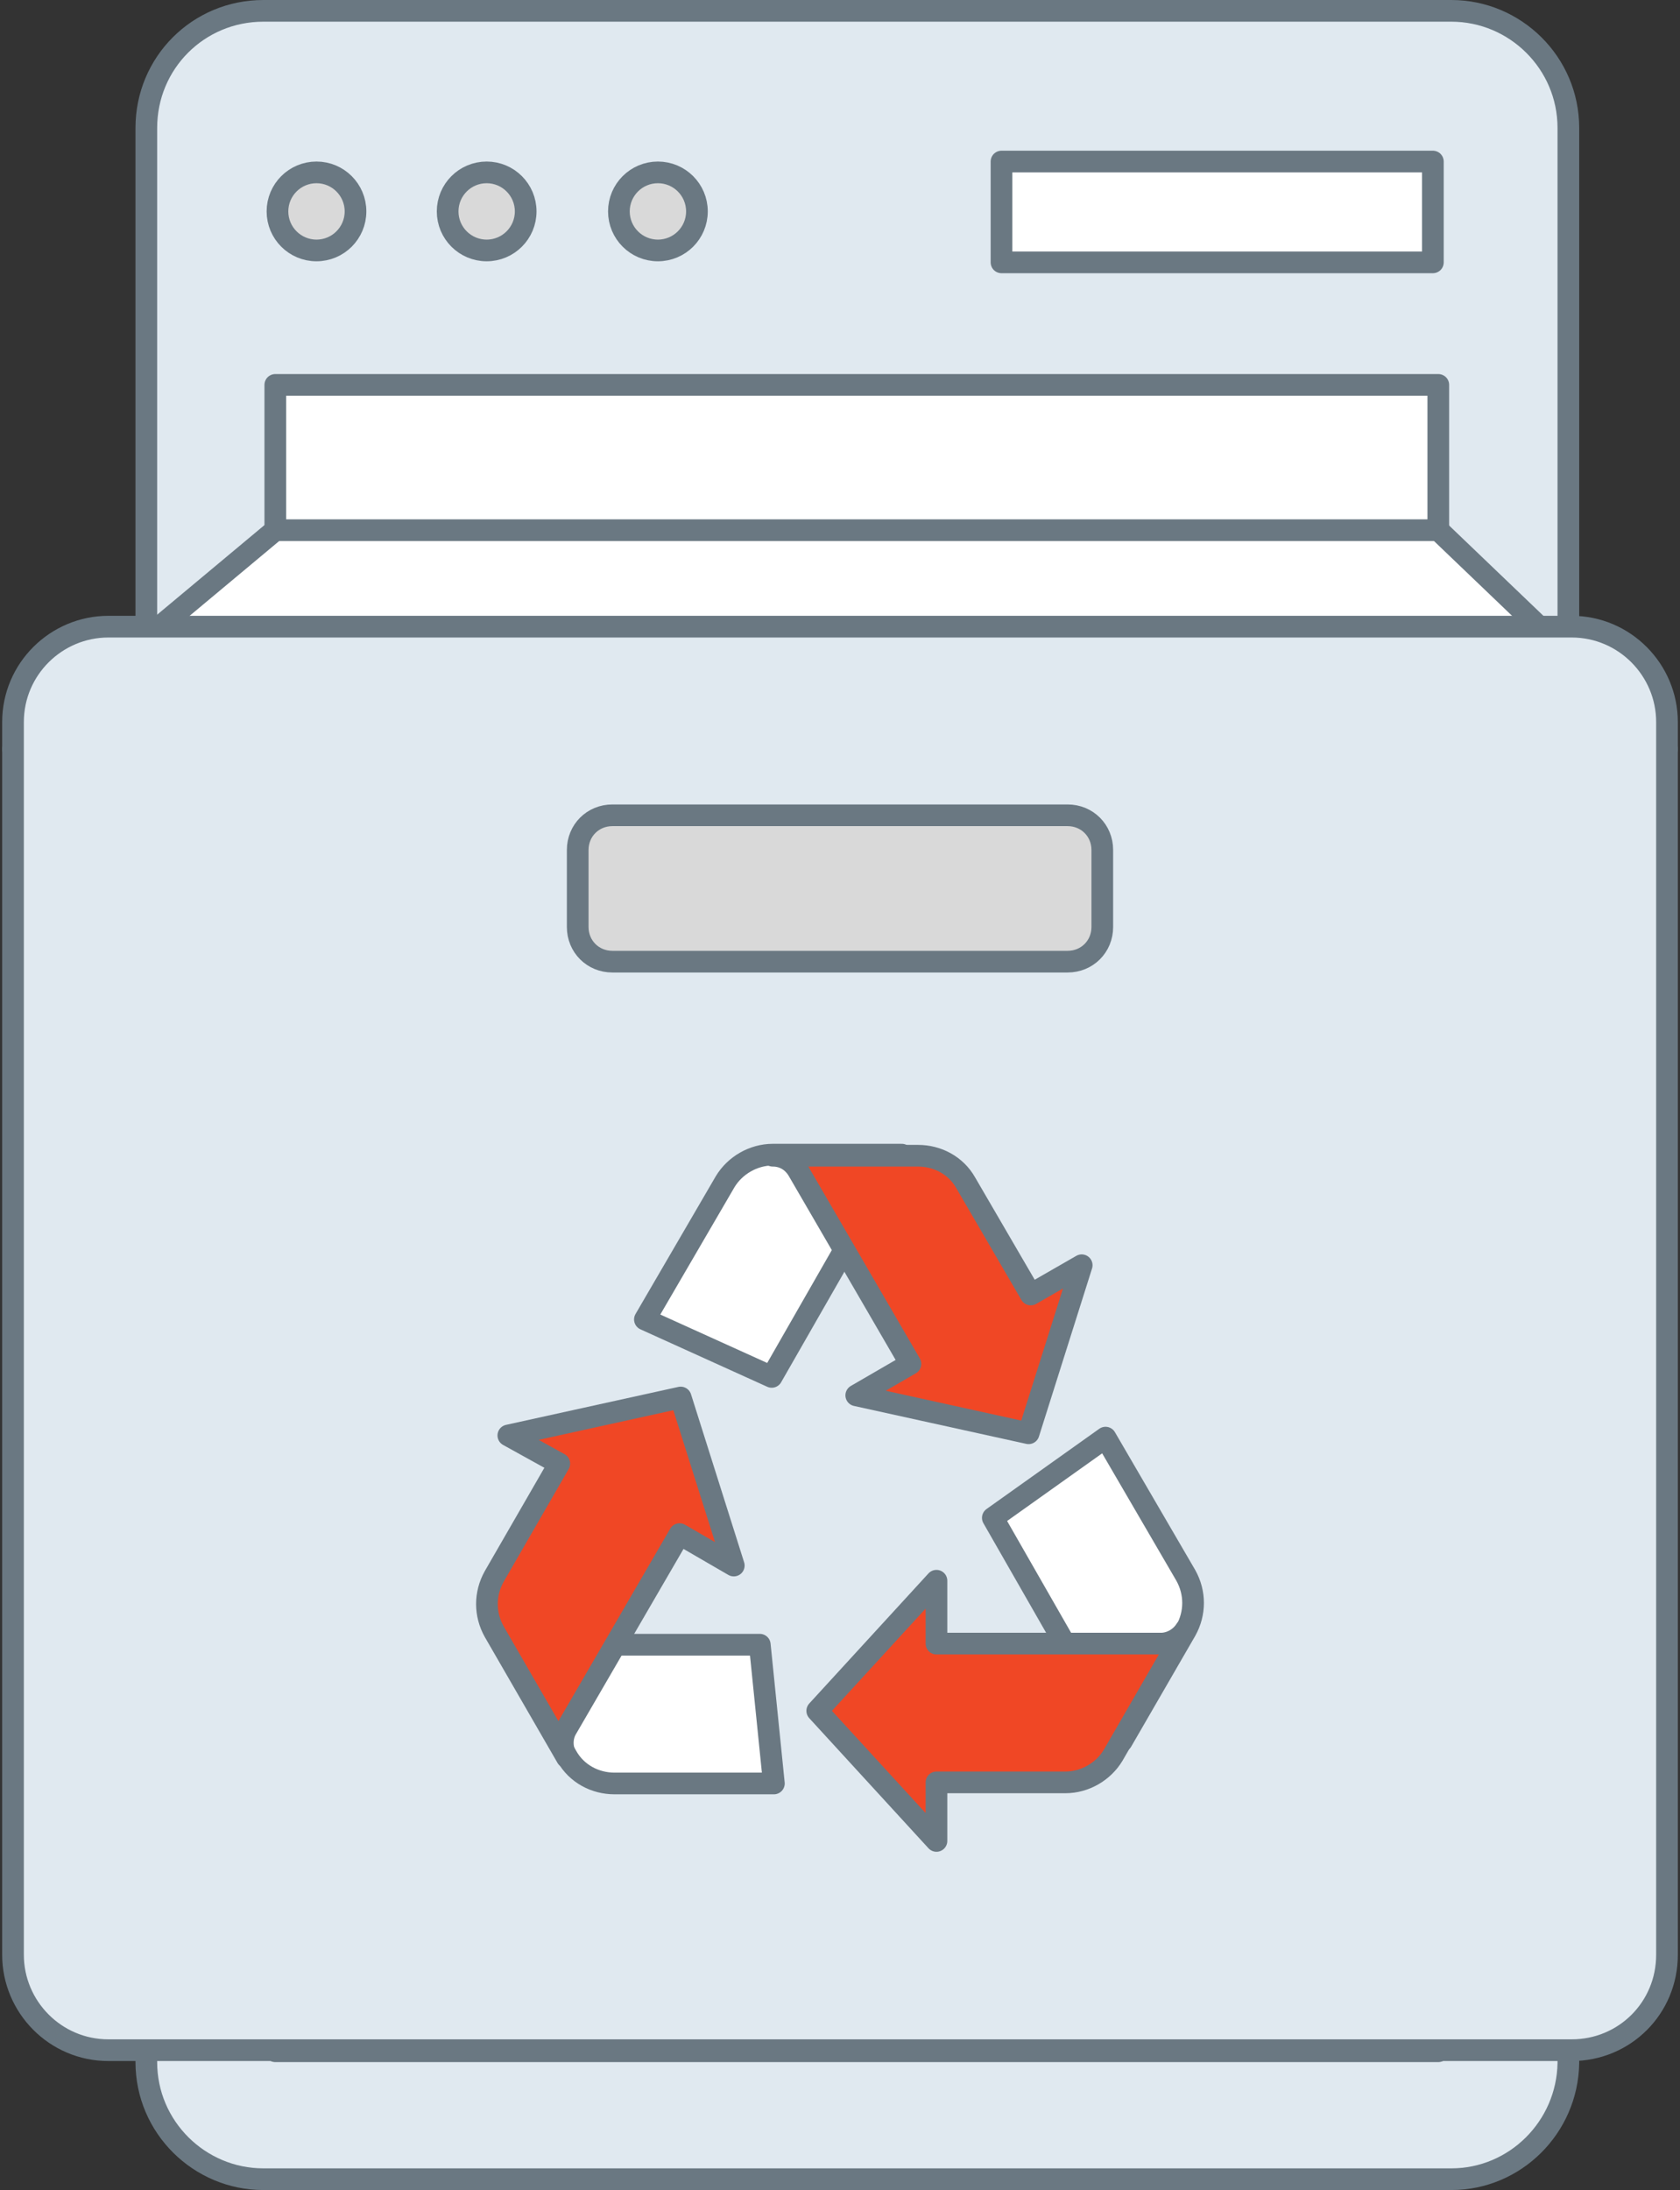
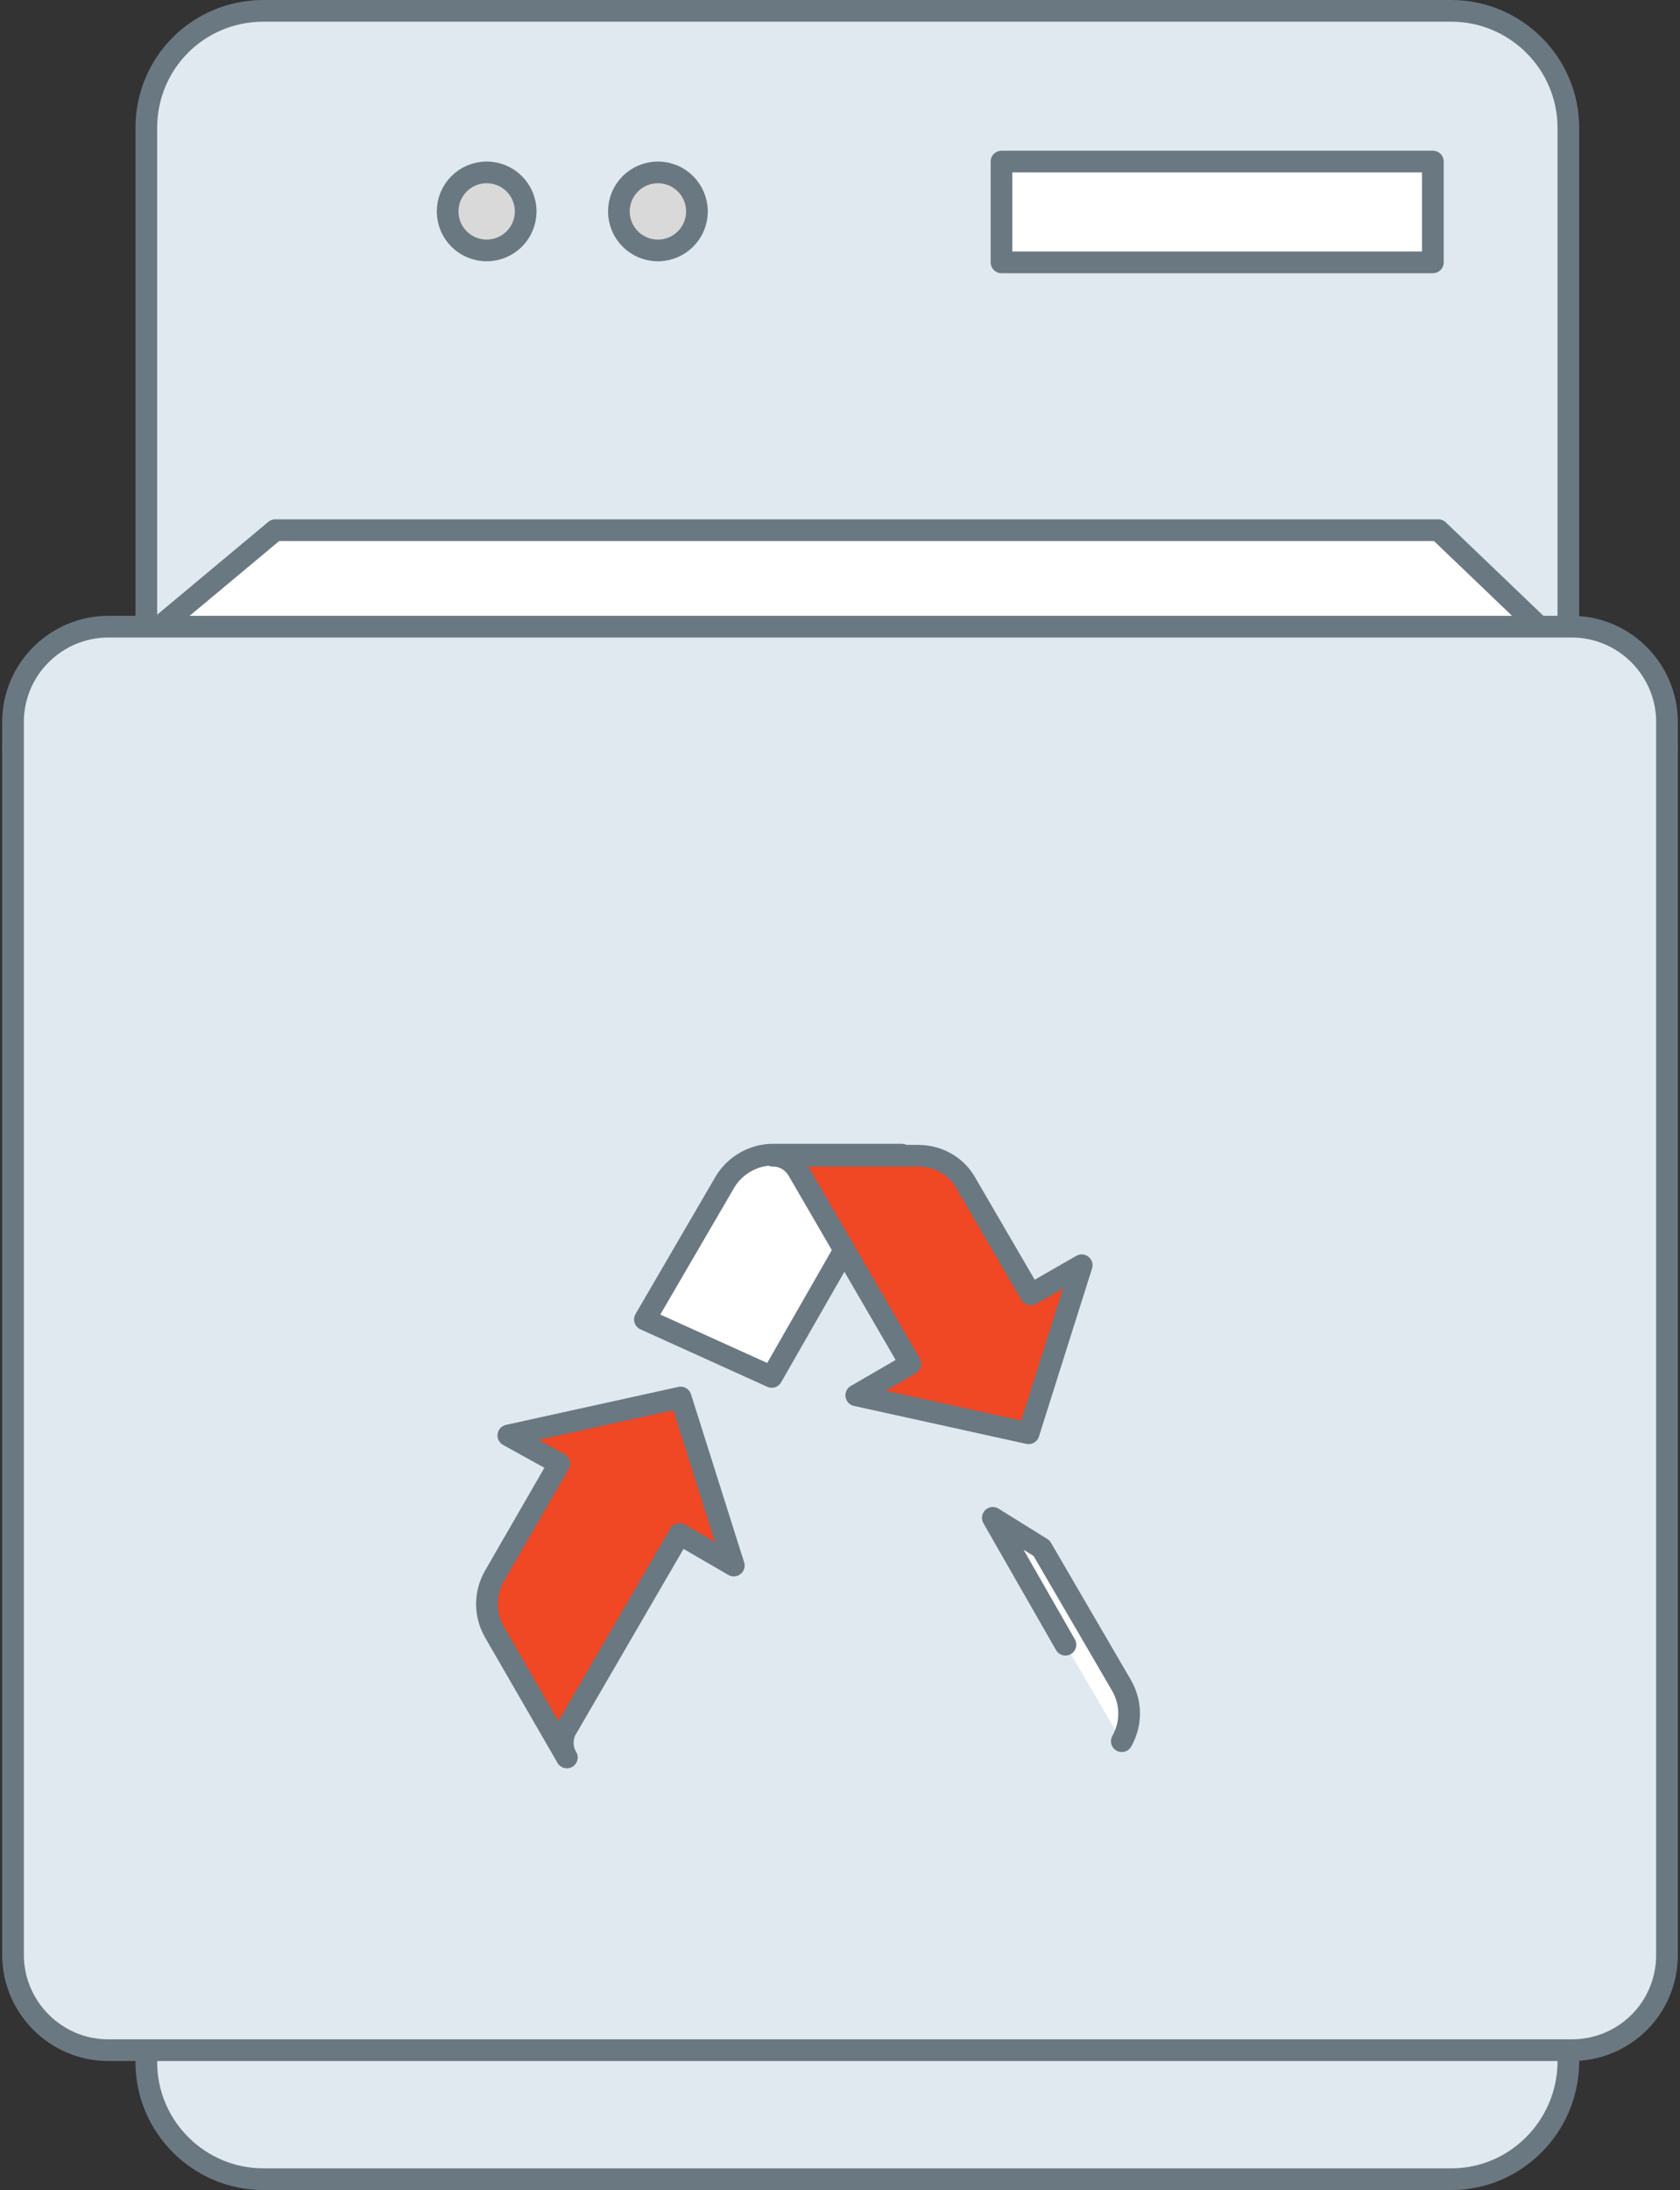
<svg xmlns="http://www.w3.org/2000/svg" version="1.1" id="Layer_1" x="0px" y="0px" viewBox="0 0 155 202" style="enable-background:new 0 0 155 202;" xml:space="preserve">
  <rect x="0" y="0" width="155" height="202" fill="#333333" stroke="none" />
  <style type="text/css">
	
		.st0{fill-rule:evenodd;clip-rule:evenodd;fill:#E0E9F0;stroke:#6A7882;stroke-width:2;stroke-linecap:round;stroke-linejoin:round;}
	
		.st1{fill-rule:evenodd;clip-rule:evenodd;fill:#FFFFFF;stroke:#6A7882;stroke-width:2;stroke-linecap:round;stroke-linejoin:round;}
	
		.st2{fill-rule:evenodd;clip-rule:evenodd;fill:#D9D9D9;stroke:#6A7882;stroke-width:2;stroke-linecap:round;stroke-linejoin:round;}
	.st3{fill:#FFFFFF;stroke:#6A7882;stroke-width:2;stroke-linecap:round;stroke-linejoin:round;}
	.st4{fill:#F04725;stroke:#6A7882;stroke-width:2;stroke-linecap:round;stroke-linejoin:round;}
</style>
  <path class="st0" d="M133.9,201H24.3c-5.9,0-10.8-4.8-10.8-10.8V11.8C13.5,5.8,18.3,1,24.3,1h109.6c5.9,0,10.8,4.8,10.8,10.8v178.5  C144.6,196.2,139.8,201,133.9,201z" />
-   <rect x="25.4" y="35.5" class="st1" width="107.3" height="153.7" />
  <polygon class="st1" points="153.8,69.1 1.2,69.1 25.4,48.9 132.7,48.9 " />
  <path class="st0" d="M145,189.1H10c-4.9,0-8.8-4-8.8-8.8V66.6c0-4.9,4-8.8,8.8-8.8H145c4.9,0,8.8,4,8.8,8.8v113.7  C153.8,185.2,149.9,189.1,145,189.1z" />
-   <path class="st2" d="M98.5,88.7h-42c-1.8,0-3.2-1.4-3.2-3.2v-7.1c0-1.8,1.4-3.2,3.2-3.2h42c1.8,0,3.2,1.4,3.2,3.2v7.1  C101.7,87.3,100.3,88.7,98.5,88.7z" />
  <g>
    <path class="st3" d="M83.2,106.5H71.3c-1.8,0-3.5,1-4.4,2.5l-7.4,12.7l11.7,5.3l6.7-11.7" />
  </g>
  <path class="st4" d="M95.1,119.4l-6-10.3c-0.9-1.6-2.6-2.5-4.4-2.5H71.3c1,0,1.8,0.5,2.3,1.3L84,125.8l-5,2.9l15.9,3.5l4.9-15.5  L95.1,119.4z" />
  <g>
-     <path class="st3" d="M46.4,151.7l5.9,10.3c0.9,1.6,2.6,2.5,4.4,2.5h14.7l-1.3-12.8H56.7" />
-   </g>
+     </g>
  <path class="st4" d="M51.6,135l-6,10.4c-0.9,1.6-0.9,3.5,0,5.1l6.7,11.6c-0.5-0.8-0.5-1.9,0-2.7l10.4-17.9l5,2.9l-4.9-15.5  l-15.9,3.5L51.6,135z" />
  <g>
-     <path class="st3" d="M103.5,160.6l5.9-10.2c0.9-1.6,0.9-3.5,0-5.1l-7.4-12.7L91.6,140l6.7,11.7" />
+     <path class="st3" d="M103.5,160.6c0.9-1.6,0.9-3.5,0-5.1l-7.4-12.7L91.6,140l6.7,11.7" />
  </g>
-   <path class="st4" d="M86.4,164.4h11.9c1.8,0,3.5-1,4.4-2.5l6.7-11.6c-0.5,0.8-1.4,1.3-2.3,1.3H86.4v-5.8l-11,12l11,12  C86.4,169.9,86.4,164.4,86.4,164.4z" />
-   <circle class="st2" cx="29.2" cy="19.5" r="3.6" />
  <circle class="st2" cx="44.9" cy="19.5" r="3.6" />
  <circle class="st2" cx="60.7" cy="19.5" r="3.6" />
  <rect x="92.4" y="14.9" class="st1" width="39.8" height="9.3" />
</svg>